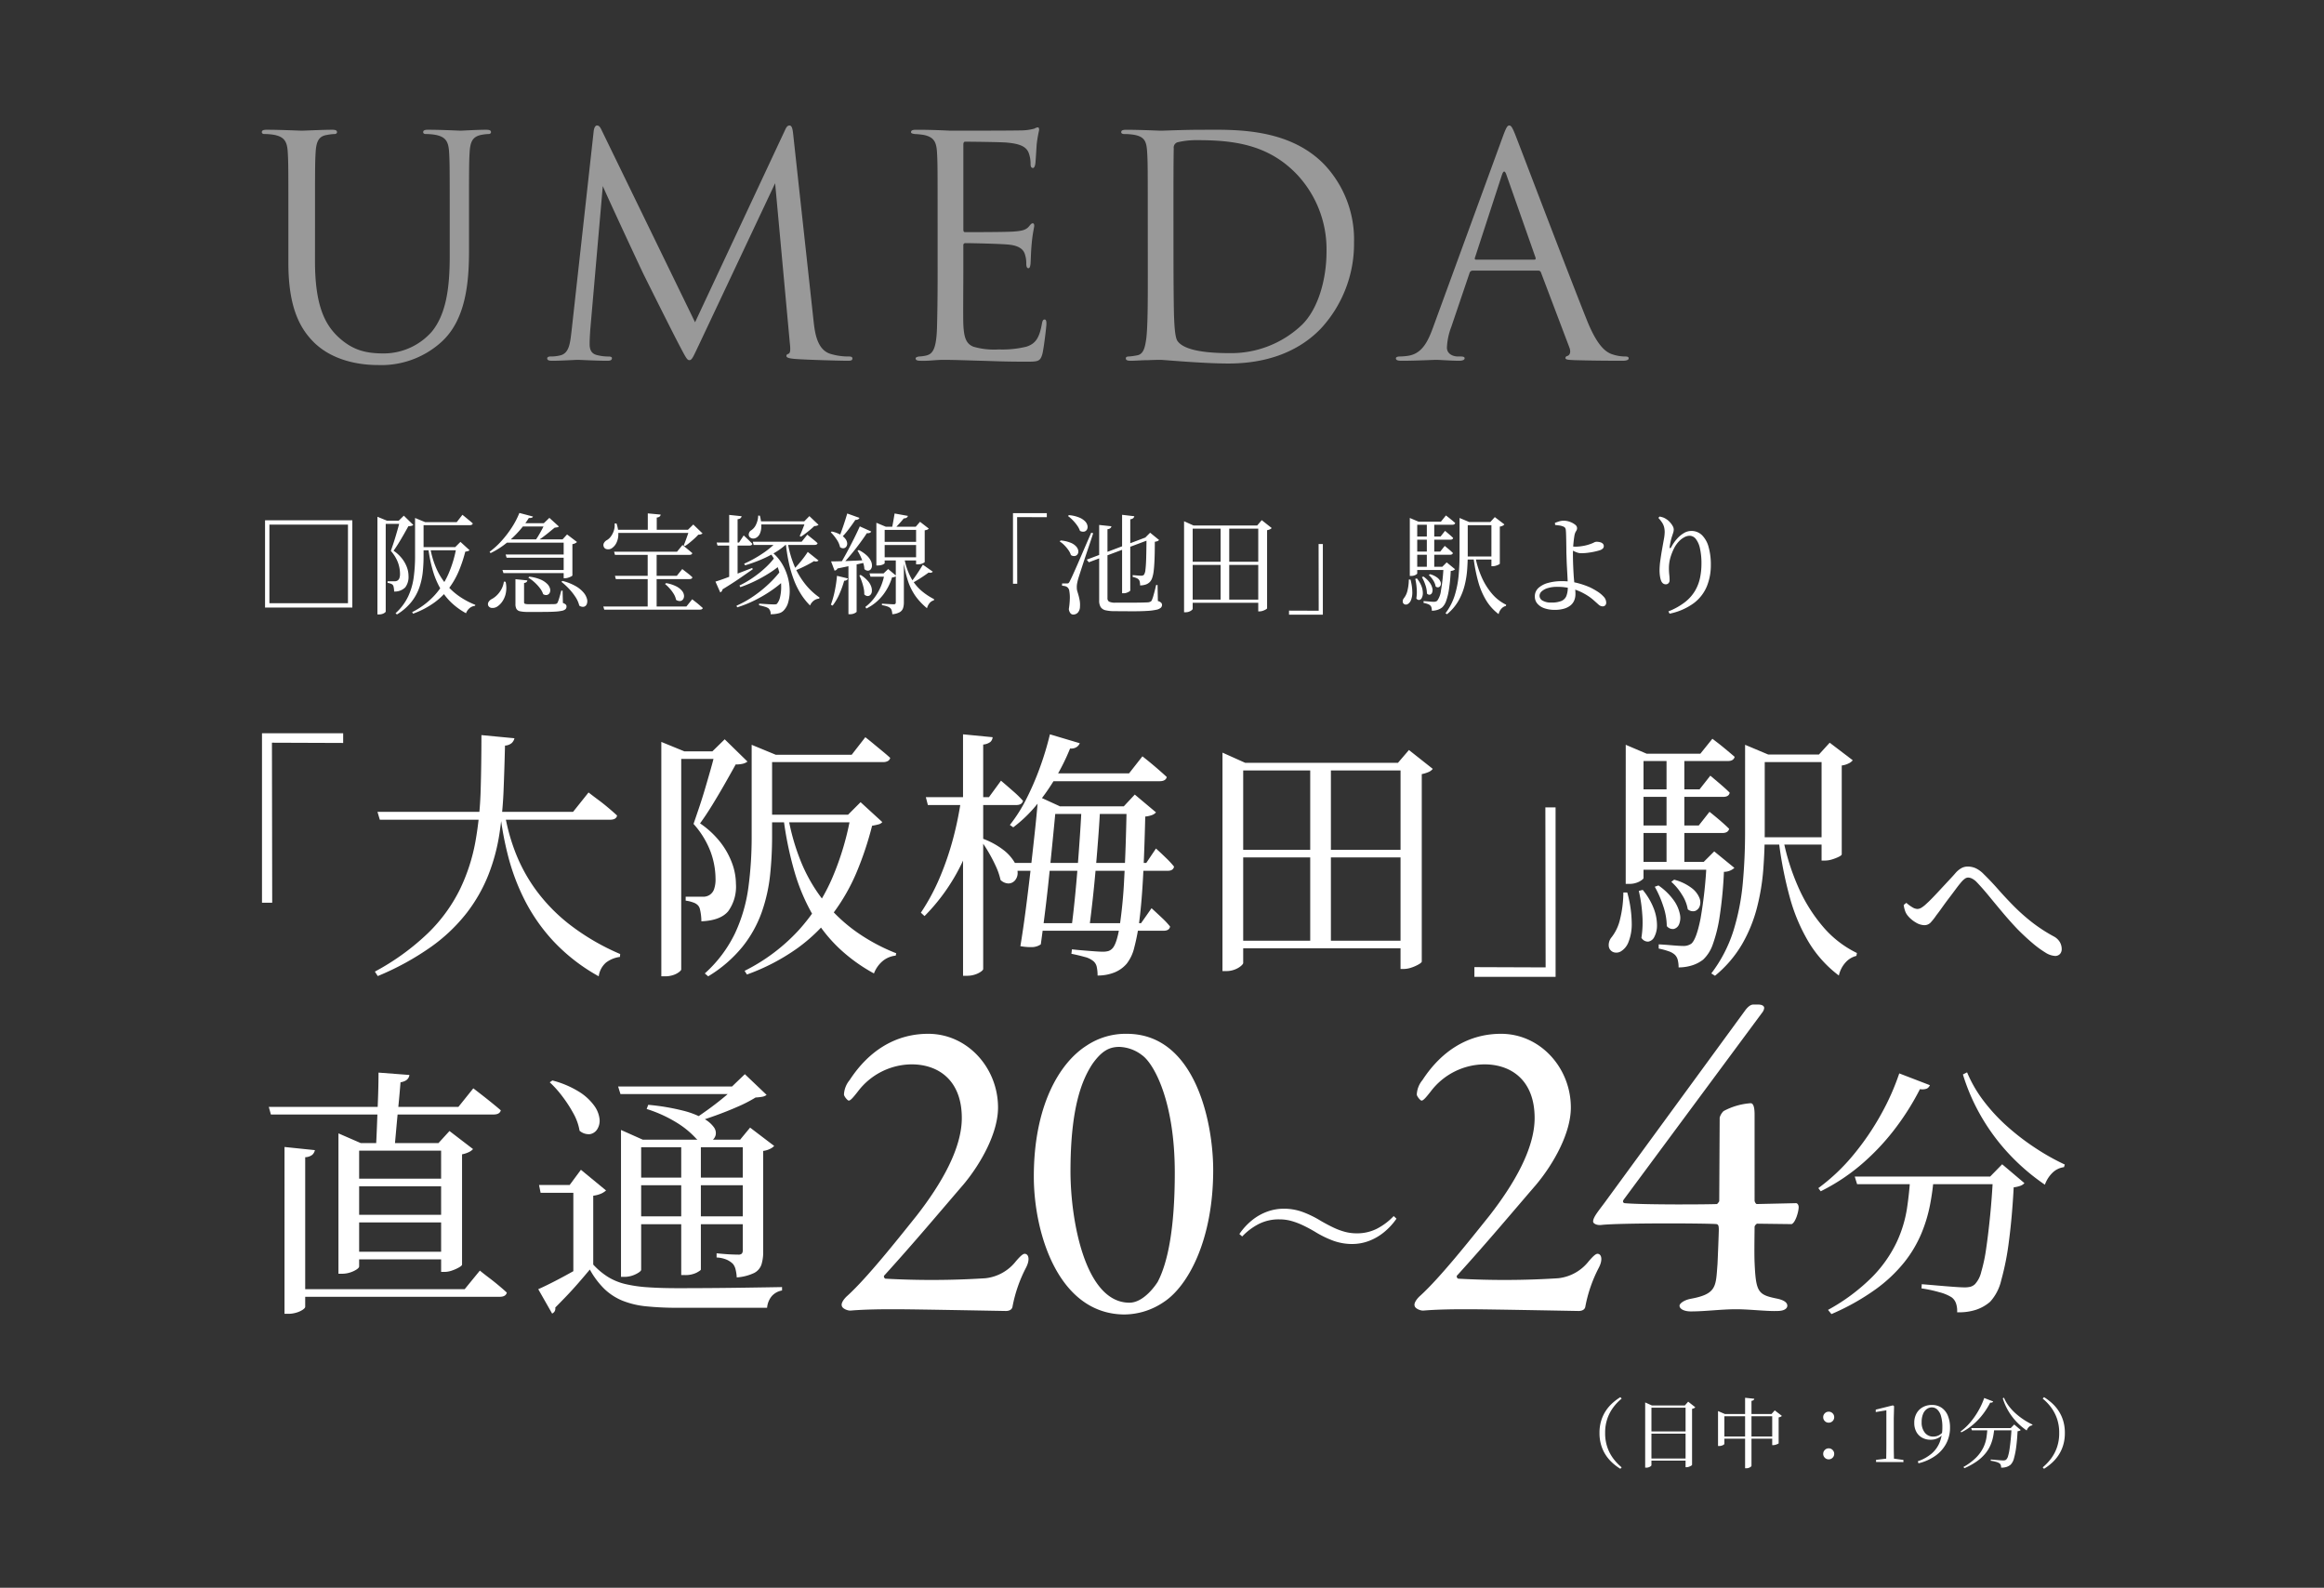
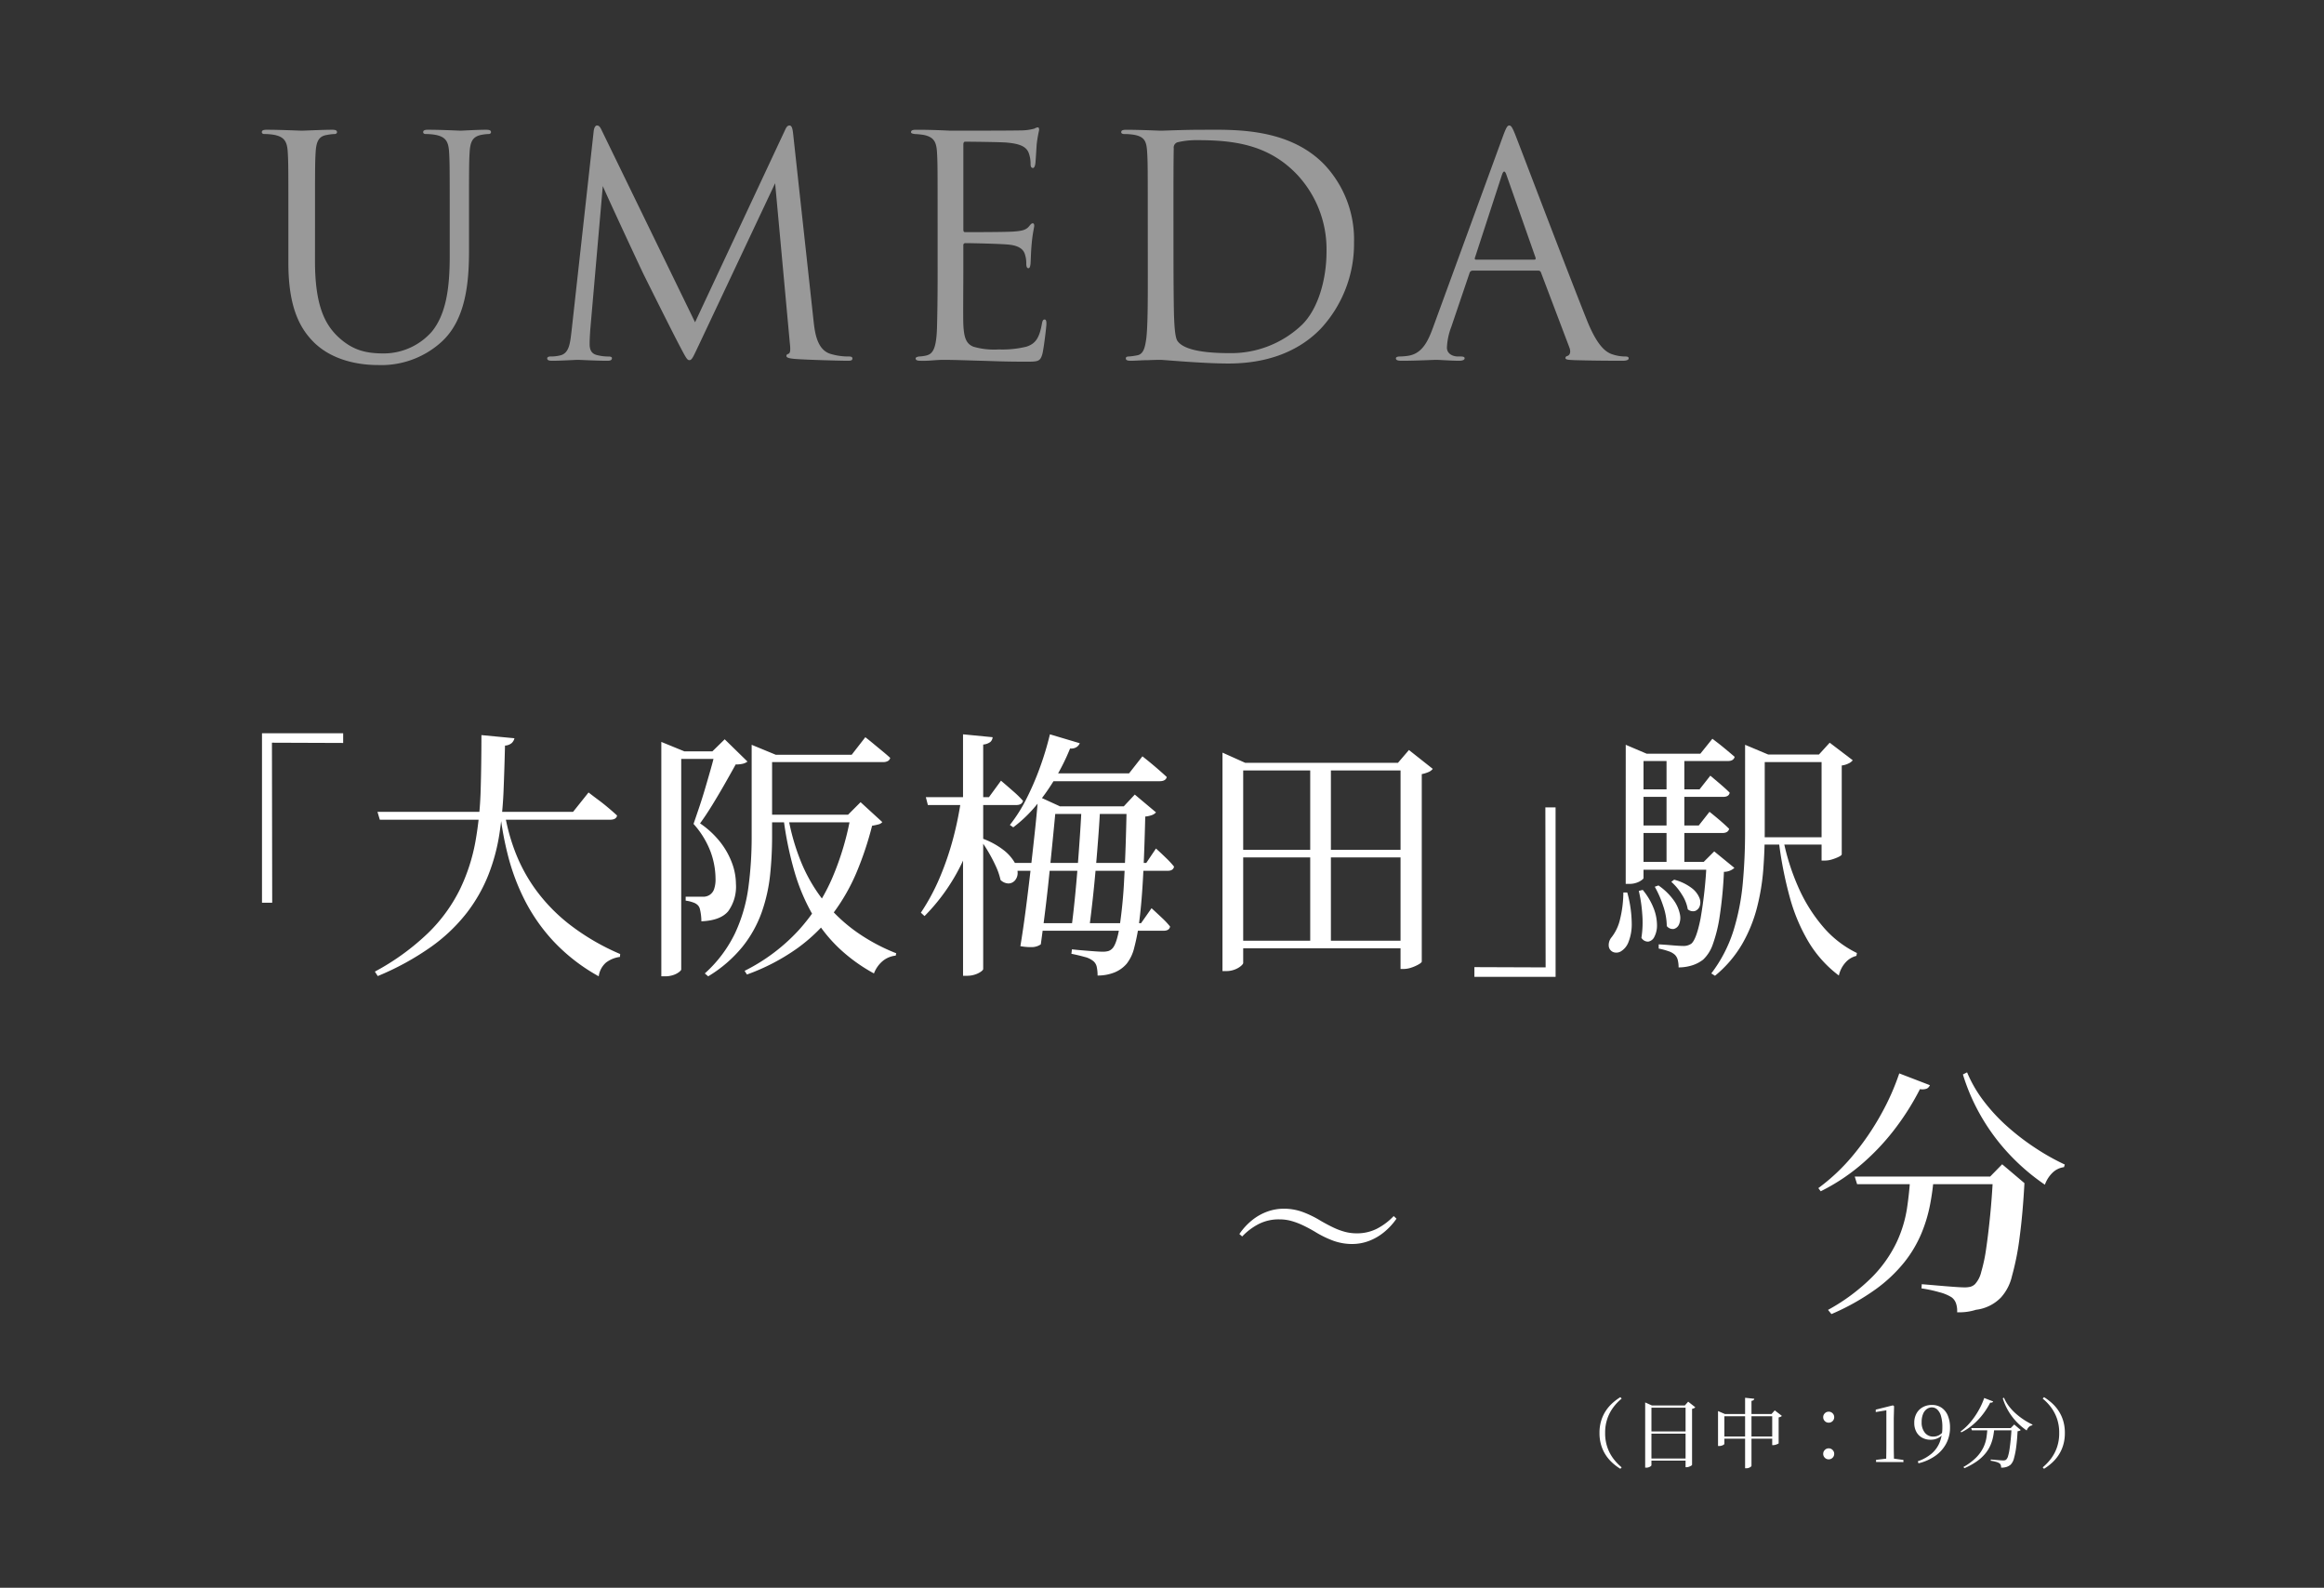
<svg xmlns="http://www.w3.org/2000/svg" width="426" height="291" viewBox="0 0 426 291">
  <rect x="0" y="0" width="426" height="291" fill="#333333" stroke="none" />
  <g id="time02" transform="translate(13896 7278)">
    <rect id="長方形_1181" data-name="長方形 1181" width="426" height="291" transform="translate(-13896 -7278)" fill="none" />
    <g id="グループ_3478" data-name="グループ 3478" transform="translate(33.584 628.952)">
-       <path id="パス_27799" data-name="パス 27799" d="M2,.4v-16H18V.4ZM17.2-14.8H2.8V-.4H17.2Zm13.4,4.12h7.26v.58H30.6Zm-1.1-4.58v-.76l1.84.76h-.28v6.28a28.168,28.168,0,0,1-.15,2.88,12.5,12.5,0,0,1-.64,2.86A9.084,9.084,0,0,1,28.8-.6a10.064,10.064,0,0,1-2.62,2.26l-.26-.22a9.876,9.876,0,0,0,2.31-3.07,12.038,12.038,0,0,0,1.02-3.5,28.738,28.738,0,0,0,.25-3.85Zm7.58,4.58h-.22l.96-.96,1.66,1.52a.539.539,0,0,1-.27.17,5.088,5.088,0,0,1-.51.11,25.043,25.043,0,0,1-1.17,3.52,14.773,14.773,0,0,1-1.81,3.17A12.8,12.8,0,0,1,33.01-.5a15.863,15.863,0,0,1-3.87,2.02l-.18-.28a14.227,14.227,0,0,0,4.11-3.08,14.479,14.479,0,0,0,2.61-4.07A21.559,21.559,0,0,0,37.08-10.68ZM30.5-15.26h6.64l1.04-1.34.19.15q.19.15.49.4t.63.52q.33.27.59.51a.368.368,0,0,1-.18.24.72.72,0,0,1-.36.08H30.5Zm-7.9-.26v-.72l1.76.72h-.24V1.14q0,.06-.16.19a1.5,1.5,0,0,1-.44.23,1.964,1.964,0,0,1-.66.1H22.6Zm.68,0h4.24v.58H23.28Zm3.44,0H26.5l.94-.92,1.74,1.7a.9.9,0,0,1-.33.16,2.155,2.155,0,0,1-.57.06q-.32.58-.79,1.41t-.98,1.66q-.51.83-.95,1.43a6.884,6.884,0,0,1,1.59,1.49,5.961,5.961,0,0,1,.87,1.59A4.655,4.655,0,0,1,28.3-5.4a3.2,3.2,0,0,1-.59,2.09,2.694,2.694,0,0,1-2.05.77,3.867,3.867,0,0,0-.03-.48,3.724,3.724,0,0,0-.08-.44.634.634,0,0,0-.15-.3.879.879,0,0,0-.36-.22,2.464,2.464,0,0,0-.58-.14v-.3h1.3a.894.894,0,0,0,.5-.12.858.858,0,0,0,.36-.43,2.253,2.253,0,0,0,.12-.83,6.087,6.087,0,0,0-.38-2.06,6.753,6.753,0,0,0-1.3-2.12q.18-.52.42-1.23t.47-1.49q.23-.78.44-1.52T26.72-15.52Zm5.54,4.84a16.586,16.586,0,0,0,1.08,3.77,12.308,12.308,0,0,0,1.79,2.97,12.139,12.139,0,0,0,2.43,2.25A14.456,14.456,0,0,0,40.54-.1L40.5.08a1.847,1.847,0,0,0-.99.41,2.291,2.291,0,0,0-.67.95A12.72,12.72,0,0,1,36.17-.49a11.431,11.431,0,0,1-2.01-2.55,14.98,14.98,0,0,1-1.39-3.29,26.707,26.707,0,0,1-.85-4.17Zm13.6-1.42H57.72v.6H46.04Zm-.34,5.62H57.66v.56H45.7Zm.58-2.84H57.66v.58H46.28ZM56.74-12.1h-.2l.82-.9,1.82,1.38a1.01,1.01,0,0,1-.31.23,1.905,1.905,0,0,1-.53.17V-5.5q0,.08-.23.2a3.485,3.485,0,0,1-.54.22,1.922,1.922,0,0,1-.59.1h-.24Zm-8.6-2.96h6.34v.6h-6.7Zm.48-1.88,2.5.66a.4.4,0,0,1-.21.21,1.309,1.309,0,0,1-.55.05,17.7,17.7,0,0,1-1.83,2.43,18.551,18.551,0,0,1-2.41,2.27,14.881,14.881,0,0,1-2.78,1.74l-.18-.24a14.594,14.594,0,0,0,2.18-1.99,19.081,19.081,0,0,0,1.92-2.51A14.944,14.944,0,0,0,48.62-16.94Zm4.72,1.88H53.1l1.02-.98,1.74,1.58a.537.537,0,0,1-.3.15q-.18.03-.48.07-.44.36-1.01.83t-1.18.92a10.818,10.818,0,0,1-1.19.77h-.3a10.43,10.43,0,0,0,.73-1.08q.37-.62.69-1.23T53.34-15.06Zm-2.9,9.8a7.338,7.338,0,0,1,2.06.52,3.867,3.867,0,0,1,1.22.8,1.926,1.926,0,0,1,.52.87,1.1,1.1,0,0,1-.05.74.754.754,0,0,1-.47.41.929.929,0,0,1-.74-.14,3.741,3.741,0,0,0-.62-1.13,7.933,7.933,0,0,0-1-1.07,7.113,7.113,0,0,0-1.1-.82Zm6.08.78a9.329,9.329,0,0,1,2.47.98,5.342,5.342,0,0,1,1.43,1.19,2.935,2.935,0,0,1,.6,1.16,1.48,1.48,0,0,1-.05.93.773.773,0,0,1-.53.47A1.1,1.1,0,0,1,59.6.04a4.96,4.96,0,0,0-.7-1.58,10.784,10.784,0,0,0-1.21-1.53,11.589,11.589,0,0,0-1.37-1.25ZM47.9-4.8l2.18.22q-.04.4-.6.48V-.58a.283.283,0,0,0,.16.29,2.553,2.553,0,0,0,.78.07h3.86q.6,0,.84-.02a.849.849,0,0,0,.31-.07.634.634,0,0,0,.19-.19,5.991,5.991,0,0,0,.3-.83q.18-.59.38-1.37h.24L56.6-.44a1.5,1.5,0,0,1,.52.28.513.513,0,0,1,.14.38.657.657,0,0,1-.18.47,1.324,1.324,0,0,1-.66.3,8.653,8.653,0,0,1-1.36.16q-.88.05-2.26.05H50.18a6.417,6.417,0,0,1-1.43-.12.987.987,0,0,1-.67-.44,1.854,1.854,0,0,1-.18-.9Zm-2.12.44.32.04a4.979,4.979,0,0,1,.03,2.1,4.178,4.178,0,0,1-.65,1.53,3.382,3.382,0,0,1-.92.91,1.541,1.541,0,0,1-.94.25.78.78,0,0,1-.7-.41.741.741,0,0,1,.05-.68,1.429,1.429,0,0,1,.55-.52,3.981,3.981,0,0,0,.96-.7,4.629,4.629,0,0,0,.84-1.11A3.945,3.945,0,0,0,45.78-4.36ZM64,.2H79.24L80.3-1.12l.19.15q.19.15.5.39t.63.52l.62.54q-.08.3-.54.3H64.18ZM65.98-9.84H77.52l1-1.22.18.14q.18.14.46.37t.59.49l.57.48q-.08.32-.52.32H66.14Zm.16,4.42H77.48l1-1.24.19.15q.19.15.48.37t.61.48a7.574,7.574,0,0,1,.58.52q-.08.32-.54.32H66.3Zm6-4.42h1.64V.56H72.14Zm3.38,5.76a6.417,6.417,0,0,1,1.89.61,3.209,3.209,0,0,1,1.04.83,1.552,1.552,0,0,1,.35.84,1.082,1.082,0,0,1-.17.68.72.72,0,0,1-.54.32,1.142,1.142,0,0,1-.75-.22,3.193,3.193,0,0,0-.42-1.07,6.713,6.713,0,0,0-.75-1.01,7.432,7.432,0,0,0-.85-.82Zm-9.3-9.78H80.5v.58H66.22Zm5.94-3,2.36.22a.544.544,0,0,1-.18.35.929.929,0,0,1-.54.19v2.56H72.16ZM66.08-15l.34-.02a5.992,5.992,0,0,1,.34,2.07,3.582,3.582,0,0,1-.35,1.49,2.469,2.469,0,0,1-.73.9,1.163,1.163,0,0,1-.58.27,1.2,1.2,0,0,1-.6-.05.662.662,0,0,1-.4-.38.781.781,0,0,1,.02-.71,1.335,1.335,0,0,1,.54-.53,2.343,2.343,0,0,0,.74-.68,3.726,3.726,0,0,0,.54-1.08A3.187,3.187,0,0,0,66.08-15Zm13.66,1.14h-.22l.98-.96,1.7,1.64a1.287,1.287,0,0,1-.78.22,8.865,8.865,0,0,1-.71.71q-.43.39-.88.76a8.063,8.063,0,0,1-.87.63L78.74-11q.18-.4.37-.92t.37-1.04A7.618,7.618,0,0,0,79.74-13.86Zm5.04,2.34h4.1l.86-1.3.27.25q.27.25.65.62t.66.67q-.08.32-.54.32H84.94Zm2.3-5.06,2.28.24a.673.673,0,0,1-.19.35.91.91,0,0,1-.55.19V-5.1l-1.54.48ZM84.56-4.36q.56-.16,1.61-.54t2.39-.9q1.34-.52,2.74-1.06l.1.24q-.92.64-2.31,1.6T85.86-2.94a.7.7,0,0,1-.42.56ZM92.58-15.4h9.2v.56H92.44Zm-.18-1.06.3.02a7.232,7.232,0,0,1,.27,1.99,3.309,3.309,0,0,1-.26,1.29,1.656,1.656,0,0,1-.57.7,1.162,1.162,0,0,1-.67.21.9.9,0,0,1-.56-.2.687.687,0,0,1-.25-.51,1.026,1.026,0,0,1,.3-.7,2.5,2.5,0,0,0,.96-.99A4.2,4.2,0,0,0,92.4-16.46Zm8.66,1.06h-.22l.94-.96,1.68,1.6a1.287,1.287,0,0,1-.78.22q-.3.3-.73.66t-.88.7q-.45.34-.83.58l-.24-.12q.18-.36.38-.86t.39-.99Q100.96-15.06,101.06-15.4Zm-9.64,3.74h8.94l1.04-1.3.32.26q.32.26.76.61t.8.69q-.08.32-.54.32H91.56Zm3.04,1.9.22-.18a7.99,7.99,0,0,1,2,2.17A9.8,9.8,0,0,1,97.8-5.25a9.55,9.55,0,0,1,.37,2.49,7.634,7.634,0,0,1-.26,2.15A3.442,3.442,0,0,1,97.14.86a1.8,1.8,0,0,1-.93.58,5.5,5.5,0,0,1-1.53.18,1.342,1.342,0,0,0-.4-1.08,2.258,2.258,0,0,0-.66-.29Q93.14.1,92.56-.02v-.3q.42.02.97.06t1.04.06q.49.02.75.02a1.8,1.8,0,0,0,.35-.03.331.331,0,0,0,.23-.17,2.86,2.86,0,0,0,.51-1.16,7.934,7.934,0,0,0,.2-1.79,10.519,10.519,0,0,0-.21-2.13,11.3,11.3,0,0,0-.69-2.23A8.569,8.569,0,0,0,94.46-9.76Zm1.34-1.9h1.88v.32a12.45,12.45,0,0,1-2.13,1.61A20.133,20.133,0,0,1,92.9-8.38,27.8,27.8,0,0,1,90-7.34l-.18-.3a21.832,21.832,0,0,0,3.35-1.85A15.569,15.569,0,0,0,95.8-11.66Zm2,0a17.971,17.971,0,0,0,1.18,4.3,14.513,14.513,0,0,0,2.01,3.43,12.262,12.262,0,0,0,2.65,2.49l-.06.2a1.87,1.87,0,0,0-.98.36,2.189,2.189,0,0,0-.7.9,12.121,12.121,0,0,1-1.7-2.14,14.74,14.74,0,0,1-1.28-2.6,21.865,21.865,0,0,1-.91-3.12,32.872,32.872,0,0,1-.57-3.68ZM96.62-6.48l.6,1.84a20.575,20.575,0,0,1-2.41,1.92A24.651,24.651,0,0,1,91.82-.96,21.617,21.617,0,0,1,88.54.36l-.12-.3a18.968,18.968,0,0,0,3.13-1.75,22.759,22.759,0,0,0,2.84-2.3A19.686,19.686,0,0,0,96.62-6.48ZM95.48-8.86l1,1.44a17.926,17.926,0,0,1-2.09,1.53,25.6,25.6,0,0,1-2.57,1.43,24.143,24.143,0,0,1-2.7,1.12l-.16-.3a18.138,18.138,0,0,0,2.46-1.43,19.586,19.586,0,0,0,2.3-1.84A13.956,13.956,0,0,0,95.48-8.86Zm6-.94,1.98,1.58a.716.716,0,0,1-.32.16.756.756,0,0,1-.5-.06q-.38.24-.99.57t-1.3.65q-.69.32-1.35.58l-.16-.2q.46-.48.98-1.08t.96-1.19Q101.22-9.38,101.48-9.8Zm12.58-4.62v-.72l1.72.72h5.5l.78-.9,1.6,1.24a.588.588,0,0,1-.26.2,1.79,1.79,0,0,1-.48.12v5.82q0,.06-.37.24a2.175,2.175,0,0,1-.95.18h-.26v-6.32h-5.76v6.1q0,.1-.35.26a2.264,2.264,0,0,1-.93.16h-.24Zm.82,2.78h7.32v.58h-7.32Zm-.04,2.82h7.4v.58h-7.4Zm4.32,0a12.007,12.007,0,0,0,1.23,3.73,8.514,8.514,0,0,0,1.94,2.42,11.853,11.853,0,0,0,2.31,1.53l-.04.22a1.427,1.427,0,0,0-.77.48,2.422,2.422,0,0,0-.49.96,11.641,11.641,0,0,1-2.04-2.13,10.54,10.54,0,0,1-1.46-2.9,21.158,21.158,0,0,1-.88-4.23ZM112.8-5.86h3.54v.6h-3.36Zm2.76,0h-.18l.84-.8,1.5,1.26a1.107,1.107,0,0,1-.78.26,10.148,10.148,0,0,1-1.65,3.21A8.716,8.716,0,0,1,112.22.58l-.18-.3a8.2,8.2,0,0,0,1.7-1.73,10.005,10.005,0,0,0,1.18-2.12A10.212,10.212,0,0,0,115.56-5.86Zm-6.62-1.9,1.5-.1V1.16q0,.08-.35.27a1.9,1.9,0,0,1-.91.19h-.24Zm-.22-9.08,2.24.8a.537.537,0,0,1-.25.27,1.016,1.016,0,0,1-.51.11q-.6.9-1.3,1.81a14.547,14.547,0,0,1-1.38,1.57l-.3-.16q.34-.84.75-2.04T108.72-16.84Zm2.3,2.36,2.1.94a.548.548,0,0,1-.28.25.976.976,0,0,1-.52.05q-.52.8-1.28,1.83t-1.61,2.06q-.85,1.03-1.69,1.91h-.4q.62-1,1.29-2.24t1.3-2.5Q110.56-13.44,111.02-14.48Zm-5.26,6.42q.62,0,1.66-.03t2.35-.09l2.67-.12.02.34q-.96.22-2.32.52t-3.22.68a.518.518,0,0,1-.23.28,1.488,1.488,0,0,1-.29.12Zm.12-5.48a5.684,5.684,0,0,1,1.65.61,2.771,2.771,0,0,1,.89.79,1.509,1.509,0,0,1,.29.78.927.927,0,0,1-.17.6.728.728,0,0,1-.48.29.89.89,0,0,1-.66-.21,4.015,4.015,0,0,0-.66-1.46,8.054,8.054,0,0,0-1.04-1.26Zm4.96,3.4a6.008,6.008,0,0,1,1.48,1.01,3.313,3.313,0,0,1,.75,1.02,1.913,1.913,0,0,1,.18.89,1.017,1.017,0,0,1-.24.63.676.676,0,0,1-.52.23.938.938,0,0,1-.63-.3,3.934,3.934,0,0,0-.23-1.16q-.21-.6-.48-1.18a10.645,10.645,0,0,0-.55-1.04Zm.34,4.56a5.934,5.934,0,0,1,1.31,1.09,3.1,3.1,0,0,1,.63,1.06,2.131,2.131,0,0,1,.11.9,1.016,1.016,0,0,1-.27.61.677.677,0,0,1-.52.21.909.909,0,0,1-.6-.31,4.713,4.713,0,0,0-.12-1.19,10.293,10.293,0,0,0-.35-1.22,10.977,10.977,0,0,0-.43-1.05Zm-4.34.16,2,.48a.493.493,0,0,1-.21.3.8.8,0,0,1-.47.12,18.177,18.177,0,0,1-.9,2.49A9.692,9.692,0,0,1,106.04.04l-.32-.16a17.157,17.157,0,0,0,.7-2.47A22.818,22.818,0,0,0,106.84-5.42ZM117.4-16.84l2.44.44q-.12.44-.76.46-.22.28-.51.61t-.59.65q-.3.32-.54.58h-.54q.12-.54.26-1.33T117.4-16.84Zm5.18,9.38,1.82,1.28a.49.49,0,0,1-.28.18.856.856,0,0,1-.48-.02q-.5.38-1.36.94t-1.7,1.02l-.18-.18q.38-.48.8-1.08t.79-1.18Q122.36-7.08,122.58-7.46Zm-4.96-1.36h1.48v8.3a3.42,3.42,0,0,1-.14,1,1.348,1.348,0,0,1-.59.75,3.276,3.276,0,0,1-1.39.39,3.094,3.094,0,0,0-.1-.65,1.041,1.041,0,0,0-.26-.47,1.806,1.806,0,0,0-.54-.3,5,5,0,0,0-1-.24V-.32l.27.02q.27.02.66.04l.73.04q.34.02.48.02a.426.426,0,0,0,.32-.09.4.4,0,0,0,.08-.27ZM139.1-16.9h6.2v.74l-5.44-.02.02,12.22h-.78Zm20,.3,2.24.26a.673.673,0,0,1-.19.35.994.994,0,0,1-.55.21V-2.74q0,.08-.19.2a2.47,2.47,0,0,1-.46.22,1.572,1.572,0,0,1-.55.1h-.3Zm-4.2,1.86,2.24.24a.528.528,0,0,1-.19.35.952.952,0,0,1-.53.19V-1.34a.718.718,0,0,0,.29.65,2.514,2.514,0,0,0,1.21.19h3.1q1.04,0,1.79-.02t1.09-.04a1.372,1.372,0,0,0,.38-.11.653.653,0,0,0,.24-.21,7.1,7.1,0,0,0,.36-1.04q.22-.76.46-1.82h.26l.06,2.94a1.446,1.446,0,0,1,.6.31.577.577,0,0,1,.16.41.7.7,0,0,1-.23.52,1.805,1.805,0,0,1-.81.36,10.382,10.382,0,0,1-1.66.21q-1.08.07-2.78.07l-3.12-.02A7.349,7.349,0,0,1,156.09.9a1.473,1.473,0,0,1-.91-.58A2.2,2.2,0,0,1,154.9-.9Zm-5.54-1.8a6.419,6.419,0,0,1,1.89.44,3.155,3.155,0,0,1,1.09.72,1.563,1.563,0,0,1,.42.81,1.013,1.013,0,0,1-.11.69.774.774,0,0,1-.5.36,1.135,1.135,0,0,1-.77-.14,3.843,3.843,0,0,0-.52-.99,7.831,7.831,0,0,0-.8-.96,6.991,6.991,0,0,0-.88-.77Zm-1.52,4.64a6.348,6.348,0,0,1,1.83.42,2.752,2.752,0,0,1,1.02.69,1.515,1.515,0,0,1,.38.76.931.931,0,0,1-.12.64.748.748,0,0,1-.5.34,1.01,1.01,0,0,1-.73-.17,3.3,3.3,0,0,0-.47-.93,6.716,6.716,0,0,0-.75-.89,4.7,4.7,0,0,0-.84-.68ZM149-4.02a.572.572,0,0,0,.27-.05.991.991,0,0,0,.25-.37l.21-.42q.11-.22.31-.66t.6-1.34q.4-.9,1.07-2.46t1.73-4l.36.1q-.24.76-.56,1.71l-.66,1.96q-.34,1.01-.64,1.93t-.52,1.6q-.22.68-.32,1a9.017,9.017,0,0,0-.23.93,3.558,3.558,0,0,0-.07.85,2.355,2.355,0,0,0,.11.71q.11.35.22.75t.2.89a4.552,4.552,0,0,1,.05,1.11,1.651,1.651,0,0,1-.36,1.07,1.135,1.135,0,0,1-.9.39.645.645,0,0,1-.5-.26,1.421,1.421,0,0,1-.28-.76,14.287,14.287,0,0,0,.18-1.86,6.62,6.62,0,0,0-.09-1.4,1.063,1.063,0,0,0-.33-.7,1.148,1.148,0,0,0-.43-.22,3,3,0,0,0-.57-.08v-.42h.9Zm14.32-8.4.52-.18.22.56L153-7.9l-.38-.48Zm.26-.04h-.2l.86-.86,1.64,1.34a.745.745,0,0,1-.29.2,1.947,1.947,0,0,1-.49.12q0,1.84-.05,3.13t-.15,2.14a6.291,6.291,0,0,1-.28,1.35,2.04,2.04,0,0,1-.44.76,1.93,1.93,0,0,1-.78.47,3.209,3.209,0,0,1-1,.15,3.54,3.54,0,0,0-.05-.62.919.919,0,0,0-.21-.46,1.139,1.139,0,0,0-.44-.28,4.273,4.273,0,0,0-.66-.2v-.32q.36.02.82.06t.7.04a.747.747,0,0,0,.54-.16,2.008,2.008,0,0,0,.28-.95q.1-.75.14-2.2T163.58-12.46Zm13.58-2.08h1.58V-.74h-1.58Zm-6.7-.1v-.78l1.74.78h12.48v.58H172.04V.64q0,.08-.17.23a1.617,1.617,0,0,1-.47.27,1.762,1.762,0,0,1-.66.12h-.28Zm13.6,0h-.2l.84-.98,1.82,1.44a.776.776,0,0,1-.32.24,2.4,2.4,0,0,1-.52.16V.54q-.02.08-.24.21a2.958,2.958,0,0,1-.54.24,1.9,1.9,0,0,1-.62.11h-.22ZM171.36-8H184.7v.58H171.36Zm0,6.94H184.7v.58H171.36ZM195.9,1.7h-6.2V.96l5.44.02-.02-12.22h.78ZM221.42-8.96h6.06v.56h-6.06Zm-.46-6.32v-.74l1.76.74h-.26v5.96q0,1.36-.11,2.82a16.878,16.878,0,0,1-.48,2.91,11.127,11.127,0,0,1-1.13,2.78,8.961,8.961,0,0,1-2.08,2.43l-.28-.18a10.674,10.674,0,0,0,1.7-3.29,17.69,17.69,0,0,0,.71-3.65q.17-1.9.17-3.82Zm2.9,6.42a17.262,17.262,0,0,0,1.15,3.68,12.174,12.174,0,0,0,1.9,3.05A7.937,7.937,0,0,0,229.5-.12l-.04.22a1.634,1.634,0,0,0-.81.48,2.189,2.189,0,0,0-.53,1.02,9.033,9.033,0,0,1-2.29-2.53,13.677,13.677,0,0,1-1.46-3.45,29.867,29.867,0,0,1-.85-4.38Zm-2.44-6.42h6.06v.58h-6.06Zm5.38,0h-.2l.82-.9,1.76,1.34a.83.83,0,0,1-.31.24,1.593,1.593,0,0,1-.53.16v6.78q0,.08-.22.19a3.393,3.393,0,0,1-.51.2,1.857,1.857,0,0,1-.55.09h-.26Zm-14.96-.06v-.68l1.6.68h-.24v9.5q0,.08-.31.26a1.648,1.648,0,0,1-.83.18h-.22Zm.64,0h5.06l.92-1.14.29.22q.29.22.69.55t.72.61q-.08.32-.52.32h-7.16Zm0,2.72h5l.82-1.04.25.21q.25.21.6.51t.63.58q-.06.32-.5.32h-6.8Zm0,2.76h4.94l.82-1.04.26.21q.26.21.61.51t.63.58q-.08.32-.52.32h-6.74Zm-.02,2.78h6.02v.6h-6.02Zm2.5-8.26h1.36v8.52h-1.36Zm3.06,8.26h-.22l.8-.8,1.54,1.26a1.183,1.183,0,0,1-.8.3,31.764,31.764,0,0,1-.32,3.37,11.074,11.074,0,0,1-.53,2.17,2.873,2.873,0,0,1-.73,1.16,2.633,2.633,0,0,1-.87.45,3.431,3.431,0,0,1-1.01.15,2.357,2.357,0,0,0-.06-.55.844.844,0,0,0-.22-.41,1.333,1.333,0,0,0-.5-.28,5.416,5.416,0,0,0-.74-.2V-.78q.42.02,1,.07t.84.05a1.026,1.026,0,0,0,.66-.18,3.937,3.937,0,0,0,.69-1.88A32.931,32.931,0,0,0,218.02-7.08Zm-4.88,2.14A5.137,5.137,0,0,1,214-3.47a3.6,3.6,0,0,1,.23,1.23,1.866,1.866,0,0,1-.2.88.63.63,0,0,1-.47.37.58.58,0,0,1-.52-.29,7.614,7.614,0,0,0,.06-1.85,10.728,10.728,0,0,0-.26-1.73Zm1.2-.34a4.742,4.742,0,0,1,1.18,1.15,2.77,2.77,0,0,1,.46,1.04,1.3,1.3,0,0,1-.06.77.59.59,0,0,1-.4.36.584.584,0,0,1-.54-.22,4.89,4.89,0,0,0-.29-1.57,7.875,7.875,0,0,0-.63-1.43Zm1.2-.44a3.8,3.8,0,0,1,1.34.64,1.809,1.809,0,0,1,.59.75.89.89,0,0,1,.02.64.6.6,0,0,1-.35.36.609.609,0,0,1-.56-.13,2.973,2.973,0,0,0-.46-1.14,4.241,4.241,0,0,0-.8-.96Zm-3.88.98h.3a9.164,9.164,0,0,1,.34,2.36,3.685,3.685,0,0,1-.26,1.45,1.412,1.412,0,0,1-.56.68.675.675,0,0,1-.59.06.554.554,0,0,1-.34-.42.91.91,0,0,1,.21-.71,3.506,3.506,0,0,0,.65-1.39A8.757,8.757,0,0,0,211.66-4.74ZM238.4.82a5.624,5.624,0,0,1-1.88-.29,2.942,2.942,0,0,1-1.29-.84,1.951,1.951,0,0,1-.47-1.31,2.052,2.052,0,0,1,.69-1.6,4.341,4.341,0,0,1,1.82-.92,9.279,9.279,0,0,1,2.39-.3,11.347,11.347,0,0,1,2.89.34,15.587,15.587,0,0,1,2.33.8,13.68,13.68,0,0,1,1.34.75,5.5,5.5,0,0,1,1.15.95,1.6,1.6,0,0,1,.47,1.08.7.7,0,0,1-.18.52.676.676,0,0,1-.5.18,1.151,1.151,0,0,1-.75-.35q-.39-.35-.99-.88a9.124,9.124,0,0,0-1.56-1.07,9.612,9.612,0,0,0-2.26-.93,10.289,10.289,0,0,0-2.76-.35,5.792,5.792,0,0,0-1.67.22,2.873,2.873,0,0,0-1.14.6,1.112,1.112,0,0,0-.41.82,1.03,1.03,0,0,0,.56.89,3.031,3.031,0,0,0,1.6.35,4.6,4.6,0,0,0,1.87-.3,1.684,1.684,0,0,0,.9-.93,4.412,4.412,0,0,0,.25-1.61q0-.36-.02-.96t-.06-1.3q-.04-.7-.08-1.44t-.06-1.4q-.02-.66-.04-1.16,0-.46-.01-1.1t-.02-1.27q-.01-.63-.03-1.12t-.04-.63a.892.892,0,0,0-.14-.48.836.836,0,0,0-.4-.26,2.826,2.826,0,0,0-.69-.17q-.39-.05-.73-.09l-.04-.38q.36-.14.77-.27a2.8,2.8,0,0,1,.85-.13,3.252,3.252,0,0,1,1.13.21,3.287,3.287,0,0,1,.94.51.815.815,0,0,1,.37.6.928.928,0,0,1-.16.56,2.074,2.074,0,0,0-.28.64q-.06.26-.12.71t-.11.97q-.05.52-.07,1.03t-.02.91q0,.34.01.92t.04,1.28q.03.7.07,1.39t.1,1.27q.06.72.15,1.24a7.242,7.242,0,0,1,.09,1.22,2.97,2.97,0,0,1-.22,1.15,2.323,2.323,0,0,1-.68.91,3.385,3.385,0,0,1-1.18.6A5.926,5.926,0,0,1,238.4.82Zm4.82-10.38a2.153,2.153,0,0,1-.68-.12,4.437,4.437,0,0,1-.68-.29q-.32-.17-.54-.31l-.02-.56q.26.04.52.06t.42.02a7.972,7.972,0,0,0,1.27-.12,7.441,7.441,0,0,0,1.29-.32,5.529,5.529,0,0,0,.77-.31,1.118,1.118,0,0,1,.49-.15,2.471,2.471,0,0,1,.69.09,1.044,1.044,0,0,1,.48.27.643.643,0,0,1,.17.46.6.6,0,0,1-.17.41,1.365,1.365,0,0,1-.57.33q-.3.1-.87.23t-1.25.22A10.06,10.06,0,0,1,243.22-9.56ZM259.24,1.1A12.108,12.108,0,0,0,262.3-.61a7.54,7.54,0,0,0,1.83-2.07,7.9,7.9,0,0,0,.91-2.37,12.589,12.589,0,0,0,.26-2.57,12.5,12.5,0,0,0-.27-2.81,4.235,4.235,0,0,0-.76-1.74,1.459,1.459,0,0,0-1.15-.59,2.105,2.105,0,0,0-.96.27,3.821,3.821,0,0,0-.99.76,5.351,5.351,0,0,0-.83,1.15,10.293,10.293,0,0,0-.74,1.85,7.069,7.069,0,0,0-.26,1.95,9.658,9.658,0,0,0,.06,1.14,8.726,8.726,0,0,1,.06,1.04.738.738,0,0,1-.2.53.639.639,0,0,1-.48.21.863.863,0,0,1-.49-.14,1.144,1.144,0,0,1-.37-.48,3.2,3.2,0,0,1-.17-.58,5.9,5.9,0,0,1-.1-.7q-.03-.36-.03-.66a13.421,13.421,0,0,1,.14-1.8q.14-1.02.32-2.04t.33-1.85a7.736,7.736,0,0,0,.15-1.27,3.892,3.892,0,0,0-.11-.98,2.808,2.808,0,0,0-.37-.82,6.786,6.786,0,0,0-.68-.86l.24-.24a5.275,5.275,0,0,1,.58.15,2.08,2.08,0,0,1,.52.25,3.1,3.1,0,0,1,.75.6,3.823,3.823,0,0,1,.53.72,1.331,1.331,0,0,1,.2.62,1.95,1.95,0,0,1-.09.6q-.09.28-.21.64a9.069,9.069,0,0,0-.26.94q-.1.46-.18.96-.04.3.06.32t.26-.26a7.593,7.593,0,0,1,1.07-1.52,5.2,5.2,0,0,1,1.24-1.01,2.625,2.625,0,0,1,1.31-.37,2.744,2.744,0,0,1,1.98.77,4.824,4.824,0,0,1,1.21,2.17,11.807,11.807,0,0,1,.41,3.3,10.257,10.257,0,0,1-.73,3.91A7.425,7.425,0,0,1,263.9-.41a11.3,11.3,0,0,1-4.44,1.93Z" transform="translate(-13883 -7796)" fill="#fff" />
      <path id="パス_27801" data-name="パス 27801" d="M-90.328-11.62a9.011,9.011,0,0,0-1.5,1.561,7.7,7.7,0,0,0-1.106,2.072,7.86,7.86,0,0,0-.42,2.667,7.876,7.876,0,0,0,.42,2.66A7.566,7.566,0,0,0-91.826-.588,9.592,9.592,0,0,0-90.328.98l-.238.266A10.128,10.128,0,0,1-91.98.189a7.434,7.434,0,0,1-1.225-1.407,6.974,6.974,0,0,1-.861-1.82,7.573,7.573,0,0,1-.322-2.282,7.556,7.556,0,0,1,.322-2.289,7,7,0,0,1,.861-1.813,7.434,7.434,0,0,1,1.225-1.407,10.128,10.128,0,0,1,1.414-1.057Zm4.9,6.02h7.378v.406h-7.378Zm0,4.956h7.378v.392h-7.378Zm6.818-9.716h-.14l.616-.7,1.3,1.022a.6.6,0,0,1-.224.175,1.449,1.449,0,0,1-.364.119V.532q-.014.056-.175.154a2.21,2.21,0,0,1-.392.182,1.29,1.29,0,0,1-.441.084h-.182Zm-7.406,0v-.56l1.246.56h6.776v.406h-6.874V.588q0,.07-.126.175a1.229,1.229,0,0,1-.343.189,1.288,1.288,0,0,1-.469.084h-.21Zm23.7,5.684v.406h-9.772v-.406Zm-.546-4.116.6-.672,1.3,1.008a.533.533,0,0,1-.217.161,1.574,1.574,0,0,1-.371.119V-3.43q0,.042-.168.119a3.334,3.334,0,0,1-.392.147,1.412,1.412,0,0,1-.42.07h-.2v-5.7ZM-71.5-3.318q0,.056-.14.154A1.325,1.325,0,0,1-72-3a1.54,1.54,0,0,1-.462.07h-.2V-9.338l1.274.546h9v.406H-71.5Zm5.488-8.274a.435.435,0,0,1-.133.238.738.738,0,0,1-.385.14V.7q0,.07-.14.182a1.222,1.222,0,0,1-.357.189,1.35,1.35,0,0,1-.455.077H-67.7V-11.774ZM-52.374-7.21A.972.972,0,0,0-51.66-7.5a.972.972,0,0,0,.294-.714.972.972,0,0,0-.294-.714.972.972,0,0,0-.714-.294.972.972,0,0,0-.714.294.972.972,0,0,0-.294.714.972.972,0,0,0,.294.714A.972.972,0,0,0-52.374-7.21Zm0,6.72a.972.972,0,0,0,.714-.294.972.972,0,0,0,.294-.714.979.979,0,0,0-.294-.707.961.961,0,0,0-.714-.3.961.961,0,0,0-.714.3.979.979,0,0,0-.294.707.972.972,0,0,0,.294.714A.972.972,0,0,0-52.374-.49Zm8.68.49V-.392L-41.72-.63H-40.5l1.82.252V.014Zm1.848,0q.042-1.624.042-3.234V-9.478l-1.946.322V-9.6l3.15-.784.21.154-.056,2.212v4.788q0,.784.014,1.6T-40.4,0Zm5.922.238-.112-.378a7.645,7.645,0,0,0,2.548-1.421,5.365,5.365,0,0,0,1.47-2.079,7.377,7.377,0,0,0,.476-2.73,7.055,7.055,0,0,0-.252-2.065,2.589,2.589,0,0,0-.686-1.19,1.455,1.455,0,0,0-.994-.385,1.562,1.562,0,0,0-.917.3,2.072,2.072,0,0,0-.686.9,3.788,3.788,0,0,0-.259,1.505,2.913,2.913,0,0,0,.6,1.946,1.905,1.905,0,0,0,1.519.7,2.218,2.218,0,0,0,1.043-.245,2.672,2.672,0,0,0,.861-.749l.28.084h-.112a2.63,2.63,0,0,1-.994,1.078,2.927,2.927,0,0,1-1.568.406,3.133,3.133,0,0,1-1.54-.371,2.666,2.666,0,0,1-1.057-1.064,3.336,3.336,0,0,1-.385-1.645,3.468,3.468,0,0,1,.427-1.771A2.9,2.9,0,0,1-35.1-10.066a3.411,3.411,0,0,1,1.631-.392,3.1,3.1,0,0,1,1.771.5,3.23,3.23,0,0,1,1.155,1.442,5.616,5.616,0,0,1,.406,2.24,6.137,6.137,0,0,1-.679,2.856,6.412,6.412,0,0,1-1.967,2.254A8.96,8.96,0,0,1-35.924.238Zm9.674-6.454h7.938v.406h-7.812Zm7.392,0h-.154l.644-.658,1.19,1.008a.517.517,0,0,1-.21.14,1.5,1.5,0,0,1-.364.084Q-17.836-4.06-18-2.786a14.256,14.256,0,0,1-.413,2.107,2.558,2.558,0,0,1-.6,1.155A2.226,2.226,0,0,1-19.768.9a2.918,2.918,0,0,1-1.008.133,1.234,1.234,0,0,0-.056-.462A.676.676,0,0,0-21.07.238a2.287,2.287,0,0,0-.658-.273,7.031,7.031,0,0,0-.952-.2l.014-.224q.364.028.833.07t.868.07q.4.028.567.028a1.285,1.285,0,0,0,.343-.035.617.617,0,0,0,.231-.133,1.439,1.439,0,0,0,.336-.651,8.564,8.564,0,0,0,.266-1.26q.112-.763.21-1.743T-18.858-6.216Zm-4.424,0h1.26a13.467,13.467,0,0,1-.2,1.512,7.916,7.916,0,0,1-.469,1.547,6.525,6.525,0,0,1-.91,1.526,7.853,7.853,0,0,1-1.54,1.449A12.42,12.42,0,0,1-27.5,1.134L-27.678.91A10.32,10.32,0,0,0-25.312-.854a6.869,6.869,0,0,0,1.3-1.834,6.675,6.675,0,0,0,.56-1.82Q-23.324-5.4-23.282-6.216Zm-.588-5.516,1.638.63a.365.365,0,0,1-.161.182.7.7,0,0,1-.371.028,13.834,13.834,0,0,1-1.225,1.974A12.432,12.432,0,0,1-25.76-6.986a10.542,10.542,0,0,1-2.31,1.554L-28.2-5.6a10.424,10.424,0,0,0,1.9-1.813,14.1,14.1,0,0,0,1.47-2.17A12.941,12.941,0,0,0-23.87-11.732Zm3.626-.056a6.9,6.9,0,0,0,.9,1.554A9.6,9.6,0,0,0-18.06-8.862a12.95,12.95,0,0,0,1.5,1.141,12.274,12.274,0,0,0,1.54.861l-.042.14a1.069,1.069,0,0,0-.6.287,1.673,1.673,0,0,0-.42.651,11.434,11.434,0,0,1-1.806-1.526A10.97,10.97,0,0,1-19.411-9.3a10.712,10.712,0,0,1-1.057-2.38Zm7.336-.1a10.129,10.129,0,0,1,1.414,1.057,7.434,7.434,0,0,1,1.225,1.407,7,7,0,0,1,.861,1.813A7.556,7.556,0,0,1-9.086-5.32a7.574,7.574,0,0,1-.322,2.282,6.974,6.974,0,0,1-.861,1.82A7.434,7.434,0,0,1-11.494.189a10.129,10.129,0,0,1-1.414,1.057L-13.146.98a9.592,9.592,0,0,0,1.5-1.568A7.566,7.566,0,0,0-10.542-2.66a7.876,7.876,0,0,0,.42-2.66,7.86,7.86,0,0,0-.42-2.667,7.7,7.7,0,0,0-1.106-2.072,9.011,9.011,0,0,0-1.5-1.561Z" transform="translate(-13542 -7639)" fill="#fff" />
      <path id="パス_27802" data-name="パス 27802" d="M31.44-40.56H46.32v1.776l-13.056-.048L33.312-9.5H31.44Zm21.168,14.4H88.464L91.3-29.712l.528.408q.528.408,1.368,1.032T94.92-26.9q.888.744,1.608,1.416-.144.768-1.3.768H53.04ZM71.664-40.224l6.048.576a1.673,1.673,0,0,1-.48.864,2.05,2.05,0,0,1-1.248.48q-.1,4.224-.264,8.3a70.7,70.7,0,0,1-.768,7.944,35,35,0,0,1-2.016,7.464A28.837,28.837,0,0,1,69-7.68a31.083,31.083,0,0,1-6.5,6.216,50.013,50.013,0,0,1-9.84,5.4l-.528-.816a44.083,44.083,0,0,0,9.816-7.128,29.172,29.172,0,0,0,5.784-7.968,34.022,34.022,0,0,0,2.832-8.736,63.821,63.821,0,0,0,.96-9.432Q71.664-35.04,71.664-40.224Zm4.272,14.352a36.783,36.783,0,0,0,1.92,7.056,30.381,30.381,0,0,0,3.768,6.936A31.918,31.918,0,0,0,87.84-5.5,42.187,42.187,0,0,0,97.1-.1l-.048.528a5.383,5.383,0,0,0-2.544,1.032,4.046,4.046,0,0,0-1.344,2.52,33.743,33.743,0,0,1-8.28-6.408,33.171,33.171,0,0,1-5.28-7.536,39.644,39.644,0,0,1-3.024-7.992A58.719,58.719,0,0,1,75.12-25.68Zm47.9.24h17.424v1.392H123.84ZM121.2-36.624v-1.824l4.416,1.824h-.672v15.072a67.6,67.6,0,0,1-.36,6.912,29.988,29.988,0,0,1-1.536,6.864A21.8,21.8,0,0,1,119.52-1.44a24.154,24.154,0,0,1-6.288,5.424l-.624-.528a23.7,23.7,0,0,0,5.544-7.368,28.892,28.892,0,0,0,2.448-8.4,68.97,68.97,0,0,0,.6-9.24Zm18.192,10.992h-.528l2.3-2.3,3.984,3.648a1.293,1.293,0,0,1-.648.408,12.212,12.212,0,0,1-1.224.264,60.105,60.105,0,0,1-2.808,8.448,35.456,35.456,0,0,1-4.344,7.608,30.727,30.727,0,0,1-6.5,6.36,38.071,38.071,0,0,1-9.288,4.848l-.432-.672a34.145,34.145,0,0,0,9.864-7.392,34.751,34.751,0,0,0,6.264-9.768A51.741,51.741,0,0,0,139.392-25.632ZM123.6-36.624h15.936l2.5-3.216.456.36q.456.36,1.176.96t1.512,1.248q.792.648,1.416,1.224a.882.882,0,0,1-.432.576,1.727,1.727,0,0,1-.864.192H123.6Zm-18.96-.624v-1.728l4.224,1.728h-.576V2.736q0,.144-.384.456a3.593,3.593,0,0,1-1.056.552,4.713,4.713,0,0,1-1.584.24h-.624Zm1.632,0h10.176v1.392H106.272Zm8.256,0H114l2.256-2.208,4.176,4.08a2.151,2.151,0,0,1-.792.384,5.172,5.172,0,0,1-1.368.144q-.768,1.392-1.9,3.384t-2.352,3.984q-1.224,1.992-2.28,3.432a16.522,16.522,0,0,1,3.816,3.576,14.306,14.306,0,0,1,2.088,3.816,11.171,11.171,0,0,1,.672,3.7A7.684,7.684,0,0,1,116.9-7.944q-1.416,1.7-4.92,1.848a9.28,9.28,0,0,0-.072-1.152A8.937,8.937,0,0,0,111.72-8.3a1.522,1.522,0,0,0-.36-.72,2.109,2.109,0,0,0-.864-.528,5.914,5.914,0,0,0-1.392-.336v-.72h3.12a2.147,2.147,0,0,0,1.2-.288,2.059,2.059,0,0,0,.864-1.032,5.406,5.406,0,0,0,.288-1.992,14.609,14.609,0,0,0-.912-4.944,16.208,16.208,0,0,0-3.12-5.088q.432-1.248,1.008-2.952t1.128-3.576q.552-1.872,1.056-3.648T114.528-37.248Zm13.3,11.616a39.808,39.808,0,0,0,2.592,9.048,29.539,29.539,0,0,0,4.3,7.128,29.134,29.134,0,0,0,5.832,5.4A34.693,34.693,0,0,0,147.7-.24l-.1.432a4.433,4.433,0,0,0-2.376.984,5.5,5.5,0,0,0-1.608,2.28,30.528,30.528,0,0,1-6.408-4.632,27.435,27.435,0,0,1-4.824-6.12,35.952,35.952,0,0,1-3.336-7.9,64.1,64.1,0,0,1-2.04-10.008Zm25.3-3.216h11.568l2.208-3.024.7.6q.7.6,1.656,1.44a18.368,18.368,0,0,1,1.68,1.656q-.192.768-1.248.768H153.5Zm6.528,0h3.84v.768a47.9,47.9,0,0,1-3.84,11.472,35.732,35.732,0,0,1-6.768,9.552l-.672-.624a38.319,38.319,0,0,0,3.432-6.36,53.679,53.679,0,0,0,2.472-7.2A62.2,62.2,0,0,0,159.648-28.848Zm.288-11.52,5.424.528a1.3,1.3,0,0,1-.408.864,2.53,2.53,0,0,1-1.32.48V2.64q0,.192-.432.5a3.942,3.942,0,0,1-1.1.528,4.521,4.521,0,0,1-1.392.216h-.768Zm3.7,19.152a14.29,14.29,0,0,1,3.768,2.088,8.079,8.079,0,0,1,1.968,2.208,3.862,3.862,0,0,1,.576,1.944,2.08,2.08,0,0,1-.5,1.392,1.608,1.608,0,0,1-1.176.552,2.163,2.163,0,0,1-1.464-.648,11.886,11.886,0,0,0-.84-2.472,28.445,28.445,0,0,0-1.344-2.592,23.543,23.543,0,0,0-1.464-2.232Zm11.376-5.952h17.136v1.392H175.008Zm.24-6.048h15.12l2.448-3.12.456.36q.456.36,1.152.936t1.464,1.248q.768.672,1.392,1.248-.192.768-1.3.768H175.248ZM168.912-16.8h24.624l1.776-2.64.576.528q.576.528,1.368,1.3a16.132,16.132,0,0,1,1.368,1.488q-.144.768-1.152.768H169.248ZM181.68-27.168h3.408q-.1,2.256-.312,5.136t-.48,5.952q-.264,3.072-.576,5.9t-.6,4.992h-3.264q.288-2.16.576-5.016t.528-5.928q.24-3.072.432-5.952T181.68-27.168Zm-4.7,0q-.192,2.064-.5,5.208t-.672,6.744q-.36,3.6-.792,7.1t-.816,6.24a2.905,2.905,0,0,1-1.416.5,10.323,10.323,0,0,1-2.328-.168q.528-3.168,1.008-6.888t.912-7.488q.432-3.768.792-7.152t.552-5.928l3.984,1.824Zm12.96,0h-.528l2.016-2.16,3.888,3.264a1.788,1.788,0,0,1-.7.48,4.856,4.856,0,0,1-1.272.288q-.144,6.144-.384,10.776t-.648,7.92a37.053,37.053,0,0,1-.984,5.328,7.568,7.568,0,0,1-1.392,2.952,5.814,5.814,0,0,1-2.328,1.632,8.265,8.265,0,0,1-3,.528,7.375,7.375,0,0,0-.144-1.536,1.9,1.9,0,0,0-.576-1.056,3.868,3.868,0,0,0-1.656-.816Q181.056.1,179.808-.144l.1-.816q.864.1,1.992.192t2.136.168q1.008.072,1.488.072a3.68,3.68,0,0,0,1.056-.12,1.767,1.767,0,0,0,.72-.456q.816-.816,1.344-4.032a87,87,0,0,0,.84-8.736Q189.792-19.392,189.936-27.168ZM173.28-5.76h19.3L194.5-8.5l.6.552q.6.552,1.416,1.32A14.557,14.557,0,0,1,197.9-5.136q-.144.768-1.2.768H173.28Zm2.592-34.608,5.472,1.632a1.55,1.55,0,0,1-.576.7,1.817,1.817,0,0,1-1.2.264,39.164,39.164,0,0,1-2.64,5.328,38.869,38.869,0,0,1-3.528,5.04,24.883,24.883,0,0,1-4.248,4.08l-.624-.432a27.411,27.411,0,0,0,2.976-4.68,50.765,50.765,0,0,0,2.52-5.808A55.3,55.3,0,0,0,175.872-40.368ZM223.584-34.9h3.792v33.12h-3.792Zm-16.08-.24v-1.872l4.176,1.872h29.952v1.392H211.3V1.536q0,.192-.408.552a3.88,3.88,0,0,1-1.128.648,4.228,4.228,0,0,1-1.584.288H207.5Zm32.64,0h-.48l2.016-2.352,4.368,3.456a1.863,1.863,0,0,1-.768.576,5.75,5.75,0,0,1-1.248.384V1.3q-.048.192-.576.5a7.1,7.1,0,0,1-1.3.576,4.567,4.567,0,0,1-1.488.264h-.528ZM209.664-19.2H241.68v1.392H209.664Zm0,16.656H241.68v1.392H209.664Zm58.9,6.624H253.68V2.3l13.056.048-.048-29.328h1.872Z" transform="translate(-13913 -7732)" fill="#fff" />
      <path id="パス_27803" data-name="パス 27803" d="M27.408-21.5H41.952v1.344H27.408ZM26.3-36.672v-1.776l4.224,1.776H29.9v14.3q0,3.264-.264,6.768a40.509,40.509,0,0,1-1.152,6.984,26.706,26.706,0,0,1-2.712,6.672,21.507,21.507,0,0,1-4.992,5.832l-.672-.432a25.617,25.617,0,0,0,4.08-7.9,42.457,42.457,0,0,0,1.7-8.76q.408-4.56.408-9.168Zm6.96,15.408a41.427,41.427,0,0,0,2.76,8.832,29.218,29.218,0,0,0,4.56,7.32A19.05,19.05,0,0,0,46.8-.288L46.7.24A3.922,3.922,0,0,0,44.76,1.392,5.253,5.253,0,0,0,43.488,3.84a21.679,21.679,0,0,1-5.5-6.072,32.825,32.825,0,0,1-3.5-8.28,71.678,71.678,0,0,1-2.04-10.512ZM27.408-36.672H41.952v1.392H27.408Zm12.912,0h-.48l1.968-2.16,4.224,3.216a1.991,1.991,0,0,1-.744.576,3.822,3.822,0,0,1-1.272.384v16.272q0,.192-.528.456a8.143,8.143,0,0,1-1.224.48,4.457,4.457,0,0,1-1.32.216H40.32Zm-35.9-.144v-1.632l3.84,1.632H7.68v22.8q0,.192-.744.624a3.956,3.956,0,0,1-1.992.432H4.416Zm1.536,0H18.1L20.3-39.552l.7.528q.7.528,1.656,1.32t1.728,1.464q-.192.768-1.248.768H5.952Zm0,6.528h12l1.968-2.5.6.5q.6.5,1.44,1.224t1.512,1.392q-.144.768-1.2.768H5.952Zm0,6.624H17.808l1.968-2.5.624.5q.624.5,1.464,1.224t1.512,1.392q-.192.768-1.248.768H5.952ZM5.9-16.992H20.352v1.44H5.9Zm6-19.824h3.264v20.448H11.9Zm7.344,19.824H18.72l1.92-1.92,3.7,3.024a2.84,2.84,0,0,1-1.92.72,76.234,76.234,0,0,1-.768,8.088,26.578,26.578,0,0,1-1.272,5.208A6.9,6.9,0,0,1,18.624.912a6.319,6.319,0,0,1-2.088,1.08,8.235,8.235,0,0,1-2.424.36,5.656,5.656,0,0,0-.144-1.32A2.025,2.025,0,0,0,13.44.048a3.2,3.2,0,0,0-1.2-.672,13,13,0,0,0-1.776-.48v-.768q1.008.048,2.4.168t2.016.12a2.462,2.462,0,0,0,1.584-.432q.912-.816,1.656-4.512A79.032,79.032,0,0,0,19.248-16.992ZM7.536-11.856A12.327,12.327,0,0,1,9.6-8.328a8.627,8.627,0,0,1,.552,2.952,4.479,4.479,0,0,1-.48,2.112,1.512,1.512,0,0,1-1.128.888,1.391,1.391,0,0,1-1.248-.7,18.273,18.273,0,0,0,.144-4.44,25.752,25.752,0,0,0-.624-4.152Zm2.88-.816a11.38,11.38,0,0,1,2.832,2.76,6.648,6.648,0,0,1,1.1,2.5,3.119,3.119,0,0,1-.144,1.848,1.416,1.416,0,0,1-.96.864,1.4,1.4,0,0,1-1.3-.528A11.736,11.736,0,0,0,11.256-9a18.9,18.9,0,0,0-1.512-3.432Zm2.88-1.056a9.125,9.125,0,0,1,3.216,1.536,4.341,4.341,0,0,1,1.416,1.8,2.135,2.135,0,0,1,.048,1.536,1.447,1.447,0,0,1-.84.864A1.462,1.462,0,0,1,15.792-8.3a7.135,7.135,0,0,0-1.1-2.736,10.179,10.179,0,0,0-1.92-2.3ZM3.984-11.376H4.7A22,22,0,0,1,5.52-5.712,8.844,8.844,0,0,1,4.9-2.232,3.388,3.388,0,0,1,3.552-.6a1.619,1.619,0,0,1-1.416.144A1.329,1.329,0,0,1,1.32-1.464a2.184,2.184,0,0,1,.5-1.7A8.413,8.413,0,0,0,3.384-6.5,21.016,21.016,0,0,0,3.984-11.376Z" transform="translate(-13636 -7732)" fill="#fff" />
-       <path id="パス_27804" data-name="パス 27804" d="M8.4-21.312H35.616v1.392H8.832Zm25.344,0h-.528l2.208-2.256,4.08,3.456a1.772,1.772,0,0,1-.72.48,5.149,5.149,0,0,1-1.248.288q-.288,5.424-.864,9.792a48.877,48.877,0,0,1-1.416,7.224,8.771,8.771,0,0,1-2.04,3.96A7.633,7.633,0,0,1,30.624,3.1a10,10,0,0,1-3.456.456,4.231,4.231,0,0,0-.192-1.584A2.316,2.316,0,0,0,26.16.816,7.841,7.841,0,0,0,23.9-.12a24.108,24.108,0,0,0-3.264-.7l.048-.768q1.248.1,2.856.24t2.976.24q1.368.1,1.944.1a4.405,4.405,0,0,0,1.176-.12,2.117,2.117,0,0,0,.792-.456,4.934,4.934,0,0,0,1.152-2.232,29.361,29.361,0,0,0,.912-4.32q.384-2.616.72-5.976T33.744-21.312Zm-15.168,0H22.9a46.173,46.173,0,0,1-.7,5.184,27.14,27.14,0,0,1-1.608,5.3,22.37,22.37,0,0,1-3.12,5.232,26.925,26.925,0,0,1-5.28,4.968A42.582,42.582,0,0,1,4.128,3.888L3.5,3.12a35.383,35.383,0,0,0,8.112-6.048,23.551,23.551,0,0,0,4.44-6.288,22.886,22.886,0,0,0,1.92-6.24Q18.432-18.528,18.576-21.312ZM16.56-40.224l5.616,2.16a1.252,1.252,0,0,1-.552.624,2.413,2.413,0,0,1-1.272.1,47.429,47.429,0,0,1-4.2,6.768,42.625,42.625,0,0,1-6.072,6.624,36.144,36.144,0,0,1-7.92,5.328L1.728-19.2a35.738,35.738,0,0,0,6.528-6.216,48.332,48.332,0,0,0,5.04-7.44A44.368,44.368,0,0,0,16.56-40.224Zm12.432-.192a23.67,23.67,0,0,0,3.1,5.328,32.925,32.925,0,0,0,4.392,4.7,44.4,44.4,0,0,0,5.136,3.912A42.083,42.083,0,0,0,46.9-23.52l-.144.48a3.664,3.664,0,0,0-2.064.984,5.737,5.737,0,0,0-1.44,2.232,39.2,39.2,0,0,1-6.192-5.232,37.613,37.613,0,0,1-5.208-6.816,36.728,36.728,0,0,1-3.624-8.16Z" transform="translate(-13598 -7670)" fill="#fff" />
+       <path id="パス_27804" data-name="パス 27804" d="M8.4-21.312H35.616v1.392H8.832Zm25.344,0h-.528l2.208-2.256,4.08,3.456q-.288,5.424-.864,9.792a48.877,48.877,0,0,1-1.416,7.224,8.771,8.771,0,0,1-2.04,3.96A7.633,7.633,0,0,1,30.624,3.1a10,10,0,0,1-3.456.456,4.231,4.231,0,0,0-.192-1.584A2.316,2.316,0,0,0,26.16.816,7.841,7.841,0,0,0,23.9-.12a24.108,24.108,0,0,0-3.264-.7l.048-.768q1.248.1,2.856.24t2.976.24q1.368.1,1.944.1a4.405,4.405,0,0,0,1.176-.12,2.117,2.117,0,0,0,.792-.456,4.934,4.934,0,0,0,1.152-2.232,29.361,29.361,0,0,0,.912-4.32q.384-2.616.72-5.976T33.744-21.312Zm-15.168,0H22.9a46.173,46.173,0,0,1-.7,5.184,27.14,27.14,0,0,1-1.608,5.3,22.37,22.37,0,0,1-3.12,5.232,26.925,26.925,0,0,1-5.28,4.968A42.582,42.582,0,0,1,4.128,3.888L3.5,3.12a35.383,35.383,0,0,0,8.112-6.048,23.551,23.551,0,0,0,4.44-6.288,22.886,22.886,0,0,0,1.92-6.24Q18.432-18.528,18.576-21.312ZM16.56-40.224l5.616,2.16a1.252,1.252,0,0,1-.552.624,2.413,2.413,0,0,1-1.272.1,47.429,47.429,0,0,1-4.2,6.768,42.625,42.625,0,0,1-6.072,6.624,36.144,36.144,0,0,1-7.92,5.328L1.728-19.2a35.738,35.738,0,0,0,6.528-6.216,48.332,48.332,0,0,0,5.04-7.44A44.368,44.368,0,0,0,16.56-40.224Zm12.432-.192a23.67,23.67,0,0,0,3.1,5.328,32.925,32.925,0,0,0,4.392,4.7,44.4,44.4,0,0,0,5.136,3.912A42.083,42.083,0,0,0,46.9-23.52l-.144.48a3.664,3.664,0,0,0-2.064.984,5.737,5.737,0,0,0-1.44,2.232,39.2,39.2,0,0,1-6.192-5.232,37.613,37.613,0,0,1-5.208-6.816,36.728,36.728,0,0,1-3.624-8.16Z" transform="translate(-13598 -7670)" fill="#fff" />
      <path id="パス_27805" data-name="パス 27805" d="M8.9-13.472a8.127,8.127,0,0,0-3.744.848,11.279,11.279,0,0,0-3.04,2.288L1.6-10.784A11.738,11.738,0,0,1,4-13.376a9.742,9.742,0,0,1,2.768-1.536,8.864,8.864,0,0,1,2.96-.512,10.074,10.074,0,0,1,3.408.576,18.784,18.784,0,0,1,3.408,1.664q1.28.736,2.336,1.232a12.367,12.367,0,0,0,2.08.768,8.317,8.317,0,0,0,2.144.272,8,8,0,0,0,3.744-.864,11.569,11.569,0,0,0,3.04-2.3l.512.48a12.051,12.051,0,0,1-2.368,2.544,9.859,9.859,0,0,1-2.768,1.568,8.712,8.712,0,0,1-2.992.528,10.117,10.117,0,0,1-3.392-.576A18.559,18.559,0,0,1,15.456-11.2q-1.248-.736-2.32-1.232a13.089,13.089,0,0,0-2.08-.768A8.263,8.263,0,0,0,8.9-13.472Z" transform="translate(-13704 -7670)" fill="#fff" />
-       <path id="パス_27806" data-name="パス 27806" d="M6.912-.672h31.68L41.376-4.08l.48.384q.48.384,1.272.984t1.656,1.32q.864.72,1.536,1.344-.192.768-1.3.768H6.912ZM2.688-34.08H37.44l2.736-3.408.5.384q.5.384,1.3,1.008t1.656,1.32q.864.7,1.584,1.32-.192.768-1.344.768H3.072Zm2.88,7.344,5.568.576a1.615,1.615,0,0,1-.456.84,2.183,2.183,0,0,1-1.32.456V2.544q0,.24-.456.552a4.244,4.244,0,0,1-1.176.528,4.989,4.989,0,0,1-1.44.216h-.72ZM22.8-40.368l5.664.432q-.144,1.1-1.632,1.344-.144,1.872-.36,4.08t-.408,4.344q-.192,2.136-.336,3.72H22.32q.1-1.68.192-4.08t.192-5.016Q22.8-38.16,22.8-40.368ZM15.456-27.456v-1.776l4.08,1.776h16.9v1.392H19.248V-4.848q0,.24-.456.552a4.75,4.75,0,0,1-1.176.552,4.826,4.826,0,0,1-1.536.24h-.624Zm18.816,0h-.48l2.016-2.208,4.32,3.312a2.376,2.376,0,0,1-.768.552,4.968,4.968,0,0,1-1.248.408V-5.184q0,.192-.528.5a7.327,7.327,0,0,1-1.272.576A4.235,4.235,0,0,1,34.9-3.84h-.624ZM16.9-7.536H35.808v1.392H16.9Zm0-6.768H35.808v1.392H16.9Zm0-6.624H35.808v1.392H16.9ZM67.248-28.08v-1.776l3.984,1.776H91.2v1.392H70.944V-4.224q0,.192-.456.5a4.834,4.834,0,0,1-1.152.552,4.609,4.609,0,0,1-1.512.24h-.576Zm2.064,6.96H91.488v1.392H69.312Zm0,7.1H91.488v1.44H69.312ZM78.288-28.08h3.6V-4.272q0,.144-.792.576a4.6,4.6,0,0,1-2.184.432h-.624ZM66.72-37.824H90.432v1.392H67.152Zm21.456,0H87.6l2.352-2.256,3.984,3.792a1.683,1.683,0,0,1-.744.336,9.126,9.126,0,0,1-1.272.144,25.293,25.293,0,0,1-3.264,1.68q-1.968.864-4.032,1.608t-3.792,1.272l-.48-.384q1.248-.816,2.76-1.9t2.9-2.232A17.175,17.175,0,0,0,88.176-37.824ZM62.16-5.184a13.248,13.248,0,0,0,2.688,2.256,10.836,10.836,0,0,0,3.144,1.3,24.711,24.711,0,0,0,4.128.6q2.376.168,5.544.168,2.832,0,6.144-.024T90.48-.96q3.36-.048,6.288-.1v.624a3.236,3.236,0,0,0-1.9,1.056,3.818,3.818,0,0,0-.84,2.112H77.712a55.8,55.8,0,0,1-5.832-.264A15.882,15.882,0,0,1,67.536,1.44,10.61,10.61,0,0,1,64.224-.7a15.227,15.227,0,0,1-2.688-3.576q-.912,1.1-2.064,2.424t-2.28,2.5Q56.064,1.824,55.2,2.688a1.055,1.055,0,0,1-.12.7,1.126,1.126,0,0,1-.456.408L52.08-.672q1.3-.576,3.024-1.464T58.7-4.08q1.872-1.056,3.456-1.968Zm0-12.624V-5.28L58.512-3.072V-18.336h-6l-.288-1.44H57.84L59.9-22.56l4.608,3.792a3.343,3.343,0,0,1-.792.528A4.986,4.986,0,0,1,62.16-17.808Zm-7.488-21.12a17.6,17.6,0,0,1,4.92,2.088,9.849,9.849,0,0,1,2.736,2.52,5.149,5.149,0,0,1,.984,2.424A2.913,2.913,0,0,1,62.9-30a1.958,1.958,0,0,1-1.344.912,2.559,2.559,0,0,1-1.9-.624,9.83,9.83,0,0,0-1.128-3.168,24.524,24.524,0,0,0-2.04-3.144,19.535,19.535,0,0,0-2.3-2.568ZM72.24-34.464a40.509,40.509,0,0,1,6.336,1.056A15.72,15.72,0,0,1,82.44-31.92a5.426,5.426,0,0,1,1.848,1.584A1.8,1.8,0,0,1,84.6-28.92a1.728,1.728,0,0,1-.744,1.032,2.011,2.011,0,0,1-1.344.312,2.65,2.65,0,0,1-1.488-.7,16.213,16.213,0,0,0-3.456-2.856A24.227,24.227,0,0,0,71.952-33.7ZM89.568-28.08h-.48l1.824-2.208,4.416,3.36a2.406,2.406,0,0,1-.744.528,3.822,3.822,0,0,1-1.272.384v18.48A7.736,7.736,0,0,1,93-5.208a2.709,2.709,0,0,1-1.344,1.56,8.841,8.841,0,0,1-3.192.816A7.644,7.644,0,0,0,88.248-4.3a2.493,2.493,0,0,0-.5-1.032,4.044,4.044,0,0,0-1.056-.72,5.327,5.327,0,0,0-1.92-.432v-.768l.5.048q.5.048,1.176.1t1.32.072q.648.024.936.024a.927.927,0,0,0,.7-.192,1.031,1.031,0,0,0,.168-.672Z" transform="translate(-13883 -7670)" fill="#fff" />
-       <path id="パス_27807" data-name="パス 27807" d="M4.4.24C7.28,0,10.64,0,12.48,0,16.24,0,32.4.32,32.8.32c.32,0,1.04-.08,1.2-.72a25.639,25.639,0,0,1,2.48-7.2c.8-1.52.48-2.56-.24-2.56-.4,0-1.04.72-1.6,1.36a8.207,8.207,0,0,1-5.6,3.12,154.606,154.606,0,0,1-18.32.08c-.24-.08-.4-.48-.16-.64,5.52-6.08,10-11.44,14.48-16.64,3.2-3.84,6.32-9.44,6.32-14.08,0-7.28-5.6-13.52-12.8-13.52-5.84,0-10.8,2.96-14.4,8.48a4.47,4.47,0,0,0-1.04,2.64c0,.32.64,1.12.88,1.12.32,0,.8-.56,1.68-1.68a12.456,12.456,0,0,1,9.84-4.96c4.88,0,9.2,2.88,9.2,9.84,0,5.6-3.76,12.08-8.24,17.84C12.64-12.4,7.36-5.76,3.76-2.48c-.64.56-1.2,1.36-1.04,1.84C2.8-.08,3.92.32,4.4.24ZM65.04-35.68c0-1.6-.32-2.08-.72-2.08a12.371,12.371,0,0,0-4.96,1.44,2.687,2.687,0,0,0-.72,1.2l-.08,15.28c0,.16-.4.56-.4.56-1.52.08-13.36.16-16.96-.16-.24-.08-.4-.24-.16-.64L66.4-54.32a1.686,1.686,0,0,0,.4-.88c0-.4-.4-.64-1.12-.64H64.8c-.56,0-1.12.56-1.52,1.12L37.6-19.6c-1.12,1.52-2.16,2.72-2.16,3.52,0,.4.72.72,1.44.64,3.44-.4,19.76-.32,21.2-.16.32.08.4.32.4,1.04,0,.48-.16,4.72-.24,6.32-.32,4-.08,5.44-4.88,6.32-1.28.24-2.08.88-2.08,1.28,0,.56.8,1.04,2.08,1.04,2.72,0,5.52-.4,8.32-.4,2.4,0,5.68.4,7.52.32,1.44,0,1.84-.56,1.84-.96,0-.48-.4-.96-1.76-1.28-3.6-.72-4-1.12-4.24-6.64-.08-1.76,0-5.6,0-6.56,0-.16.32-.56.48-.56l6.32.08c.72-.32,1.28-2.32,1.28-3.12,0-.4-.24-.72-.48-.72l-7.2.16c-.16,0-.4-.4-.4-.64Z" transform="translate(-13673 -7667)" fill="#fff" />
-       <path id="パス_27808" data-name="パス 27808" d="M4.4.24C7.28,0,10.64,0,12.48,0,16.24,0,32.4.32,32.8.32c.32,0,1.04-.08,1.2-.72a25.639,25.639,0,0,1,2.48-7.2c.8-1.52.48-2.56-.24-2.56-.4,0-1.04.72-1.6,1.36a8.207,8.207,0,0,1-5.6,3.12,154.606,154.606,0,0,1-18.32.08c-.24-.08-.4-.48-.16-.64,5.52-6.08,10-11.44,14.48-16.64,3.2-3.84,6.32-9.44,6.32-14.08,0-7.28-5.6-13.52-12.8-13.52-5.84,0-10.8,2.96-14.4,8.48a4.47,4.47,0,0,0-1.04,2.64c0,.32.64,1.12.88,1.12.32,0,.8-.56,1.68-1.68a12.456,12.456,0,0,1,9.84-4.96c4.88,0,9.2,2.88,9.2,9.84,0,5.6-3.76,12.08-8.24,17.84C12.64-12.4,7.36-5.76,3.76-2.48c-.64.56-1.2,1.36-1.04,1.84C2.8-.08,3.92.32,4.4.24ZM54.96-50.48a12.9,12.9,0,0,0-7.36,2.16c-5.04,3.2-9.68,11.12-9.68,24,0,10.24,4.4,25.04,16.4,25.28a12.97,12.97,0,0,0,7.36-2.24c4.48-2.88,9.12-11.36,9.12-24.24C70.8-34.08,67.6-50.48,54.96-50.48Zm-1.36,2.4a7.159,7.159,0,0,1,4.16,1.52c2.16,1.52,6,8.4,6,21.52,0,10.24-1.28,16.48-3.12,20-.24.4-2.48,3.84-5.2,3.84-8.16,0-10.8-15.2-10.8-24.08,0-11.84,2.16-16.88,4.08-19.76C50.4-47.36,51.76-48.08,53.6-48.08Z" transform="translate(-13778 -7667)" fill="#fff" />
-       <path id="パス_27809" data-name="パス 27809" d="M29.088-2.752a3.712,3.712,0,0,1-1.776-.64,17.883,17.883,0,0,1-2.368-1.744q-1.3-1.1-2.672-2.48-1.344-1.408-2.64-2.944T17.12-13.584q-1.216-1.488-2.368-2.7a3.213,3.213,0,0,0-.848-.64,1.692,1.692,0,0,0-.72-.192,1.051,1.051,0,0,0-.592.208,3.776,3.776,0,0,0-.688.656q-.416.48-1.008,1.28T9.648-13.312q-.656.864-1.248,1.7T7.36-10.208A10.873,10.873,0,0,1,6.336-8.9a1.559,1.559,0,0,1-1.184.512A3.21,3.21,0,0,1,3.52-8.928a5.2,5.2,0,0,1-1.44-1.248,2.774,2.774,0,0,1-.464-.864,5.056,5.056,0,0,1-.24-1.056l.48-.384a7.081,7.081,0,0,0,1.088.8,1.924,1.924,0,0,0,.928.32,1.464,1.464,0,0,0,.736-.224,5.049,5.049,0,0,0,.864-.672q.576-.512,1.312-1.28T8.3-15.152Q9.088-16,9.776-16.736t1.1-1.216a4.134,4.134,0,0,1,1.056-.88,2.387,2.387,0,0,1,1.184-.3,3.6,3.6,0,0,1,1.44.3,5.067,5.067,0,0,1,1.5,1.1q1.312,1.28,2.608,2.752T21.44-12a35.714,35.714,0,0,0,3.28,2.944,29.026,29.026,0,0,0,4.144,2.72A2.817,2.817,0,0,1,30-5.28a2.55,2.55,0,0,1,.336,1.248,1.326,1.326,0,0,1-.32.928A1.191,1.191,0,0,1,29.088-2.752Z" transform="translate(-13582 -7729)" fill="#fff" />
      <path id="パス_27787" data-name="パス 27787" d="M-238.84-25.928c0-8.736,0-10.3.112-12.1.112-1.96.56-2.968,2.072-3.192a8.325,8.325,0,0,1,1.4-.168c.224,0,.448-.112.448-.336,0-.336-.28-.448-.9-.448-1.68,0-5.04.168-5.544.168s-3.92-.168-6.44-.168c-.616,0-.9.112-.9.448,0,.224.224.336.448.336a10.473,10.473,0,0,1,1.9.168c1.848.392,2.3,1.288,2.408,3.192.112,1.792.112,3.36.112,12.1v8.176c0,8.176,2.128,12.1,4.872,14.728C-234.864.728-229.208.952-227.3.952a16.4,16.4,0,0,0,11.536-4.144c4.48-3.976,5.152-10.7,5.152-16.744v-5.992c0-8.736,0-10.3.112-12.1.112-1.96.56-2.856,2.072-3.192a8.325,8.325,0,0,1,1.4-.168c.224,0,.448-.112.448-.336,0-.336-.28-.448-.9-.448-1.68,0-4.312.168-4.7.168-.336,0-3.416-.168-5.936-.168-.616,0-.9.112-.9.448,0,.224.224.336.448.336a10.473,10.473,0,0,1,1.9.168c1.848.392,2.3,1.288,2.408,3.192.112,1.792.112,3.36.112,12.1v7c0,5.768-.672,10.528-3.248,13.72a11.764,11.764,0,0,1-8.792,4.032c-3.192,0-5.712-.5-8.456-3.08-2.408-2.3-4.2-5.768-4.2-13.832ZM-151.2-41.44c-.112-1.064-.28-1.512-.672-1.512s-.616.392-.84.9L-169.176-6.888l-17.136-35.224c-.28-.616-.5-.84-.84-.84s-.56.5-.616,1.12l-4.032,36.4c-.28,2.3-.392,4.312-2.24,4.648a7.2,7.2,0,0,1-1.68.168c-.28,0-.56.112-.56.336,0,.392.392.448.952.448,1.512,0,4.2-.168,4.7-.168.448,0,3.3.168,5.376.168.56,0,.84-.112.84-.5,0-.168-.224-.28-.56-.28a8.411,8.411,0,0,1-2.016-.224c-.84-.168-1.512-.616-1.512-2.016,0-.952.056-1.736.112-2.632l2.3-26.376c.616,1.512,7.056,15.344,7.56,16.352.28.56,5.1,10.248,6.552,12.992C-170.912-.5-170.632.056-170.24.056c.5,0,.672-.5,1.848-2.968L-154.5-32.368l2.688,29.232c.112,1.008.168,1.848-.224,2.016-.28.112-.392.168-.392.392,0,.28.28.448,1.568.56,2.072.168,8.456.336,9.688.336.672,0,.84-.112.84-.448,0-.28-.336-.336-.616-.336a11.247,11.247,0,0,1-3.472-.5c-2.408-.784-2.8-3.92-3.024-5.936Zm26.488,25.368c0,4.984-.056,7.84-.112,10.024-.112,4.2-.84,4.984-2.016,5.264a7.232,7.232,0,0,1-1.288.168c-.336.056-.616.168-.616.336,0,.336.28.448.9.448,1.456.056,2.8-.168,4.144-.168,2.184,0,4.76.112,7,.168,2.184.056,4.032.168,8.176.168,2.184,0,2.632,0,3.024-1.456.28-1.176.728-4.984.728-5.432,0-.392,0-.84-.336-.84-.28,0-.392.224-.5.84-.448,2.408-1.064,3.584-2.856,4.144a18.571,18.571,0,0,1-5.04.5,13.547,13.547,0,0,1-4.648-.5c-1.4-.56-1.736-1.792-1.848-4.088-.056-1.176,0-7.672,0-9.576V-21a.354.354,0,0,1,.392-.392c.952,0,6.5.112,8.008.28,2.016.224,2.688,1.008,2.912,1.848a5.059,5.059,0,0,1,.224,1.568c0,.448.056.9.392.9.224,0,.336-.28.392-.84.056-.784.056-2.072.224-3.808.168-1.848.448-2.8.448-3.136s-.112-.448-.28-.448c-.224,0-.392.224-.672.56-.56.672-1.288.84-2.8.952-1.288.112-8.176.112-8.9.112-.28,0-.336-.168-.336-.56V-39.424c0-.392.112-.56.336-.56.616,0,6.72.056,7.672.168,2.464.224,3.64.784,4.032,2.072a5.58,5.58,0,0,1,.28,1.848c0,.448.112.728.448.728.224,0,.392-.392.448-.952.112-1.456.168-2.52.224-3.36a24.361,24.361,0,0,1,.448-2.632c0-.28-.056-.5-.224-.5a1.36,1.36,0,0,0-.616.224,9.329,9.329,0,0,1-2.576.336C-110.824-42-121.968-42-122.36-42c-3.528-.168-5.04-.168-6.328-.168-.616,0-.9.112-.9.448,0,.224.336.28.728.336a13.2,13.2,0,0,1,1.624.168c1.848.392,2.3,1.288,2.408,3.192.112,1.792.112,3.36.112,12.1Zm38.528,0c0,5.376,0,9.8-.28,12.152-.224,1.624-.5,2.856-1.624,3.08a11.718,11.718,0,0,1-1.568.224c-.448,0-.56.168-.56.336,0,.336.28.448.9.448.84,0,2.128-.112,3.248-.112C-84.9,0-83.944,0-83.832,0c.28,0,2.184.168,4.648.336C-76.776.5-73.808.672-71.4.672c9.52,0,14.56-3.92,16.968-6.44A22.89,22.89,0,0,0-48.384-21.56a20.008,20.008,0,0,0-5.432-14.224c-6.664-6.888-16.912-6.384-22.456-6.384-3.36,0-6.888.168-7.56.168-.28,0-3.808-.168-6.328-.168-.616,0-.9.112-.9.448,0,.224.224.336.616.336a10.473,10.473,0,0,1,1.9.168c1.848.392,2.128,1.288,2.24,3.192.112,1.792.112,3.36.112,12.1Zm4.7-10.752c0-4.312,0-10.024.056-11.928a1.015,1.015,0,0,1,.672-1.12,14.955,14.955,0,0,1,3.64-.392c6.664,0,13.048.784,18.312,6.328a20.031,20.031,0,0,1,5.376,14.112c0,5.152-1.568,10.528-4.48,13.384A18.794,18.794,0,0,1-71.232-1.232c-6.608,0-8.792-1.176-9.52-2.24-.448-.616-.56-2.856-.616-4.256-.056-1.064-.112-6.216-.112-12.152Zm66.864,10.472a.49.49,0,0,1,.5.336L-8.9-2.24c.336.9,0,1.4-.336,1.512-.224.056-.392.168-.392.392,0,.336.616.336,1.68.392C-4.088.168,0,.168.84.168c.616,0,1.12-.112,1.12-.448,0-.28-.28-.336-.616-.336A7.378,7.378,0,0,1-.84-.952c-1.176-.336-2.8-1.232-4.816-6.216C-9.072-15.68-17.864-38.808-18.7-40.936c-.672-1.736-.9-2.016-1.232-2.016s-.56.336-1.232,2.184L-33.88-5.992c-1.008,2.8-2.128,4.928-4.7,5.264a11.848,11.848,0,0,1-1.344.112c-.5,0-.784.112-.784.336,0,.336.336.448,1.064.448C-37.016.168-33.936,0-33.32,0s2.856.168,4.2.168c.5,0,1.008-.112,1.008-.448,0-.224-.168-.336-.728-.336h-.5c-.952,0-2.016-.5-2.016-1.624a11.825,11.825,0,0,1,.784-3.752l3.36-9.912a.59.59,0,0,1,.56-.448ZM-26.04-18.368c-.168,0-.28-.112-.168-.392l4.928-15.12q.42-1.26.84,0l5.32,15.12c.056.224.056.392-.224.392Z" transform="translate(-13633 -7841)" fill="#fff" opacity="0.498" />
    </g>
  </g>
</svg>